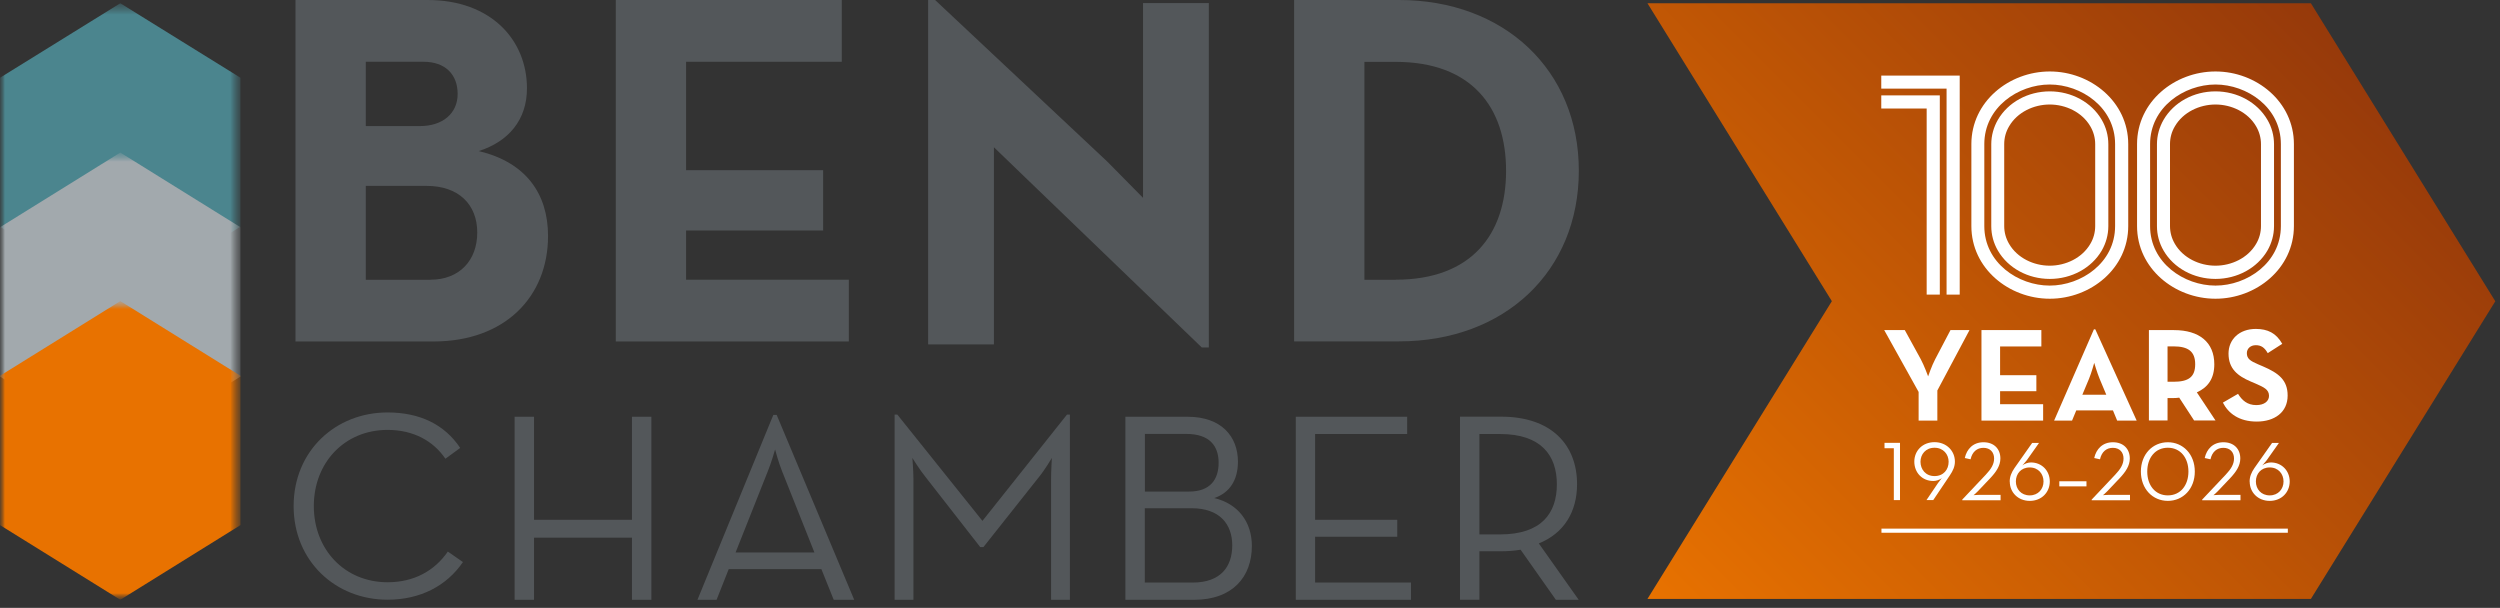
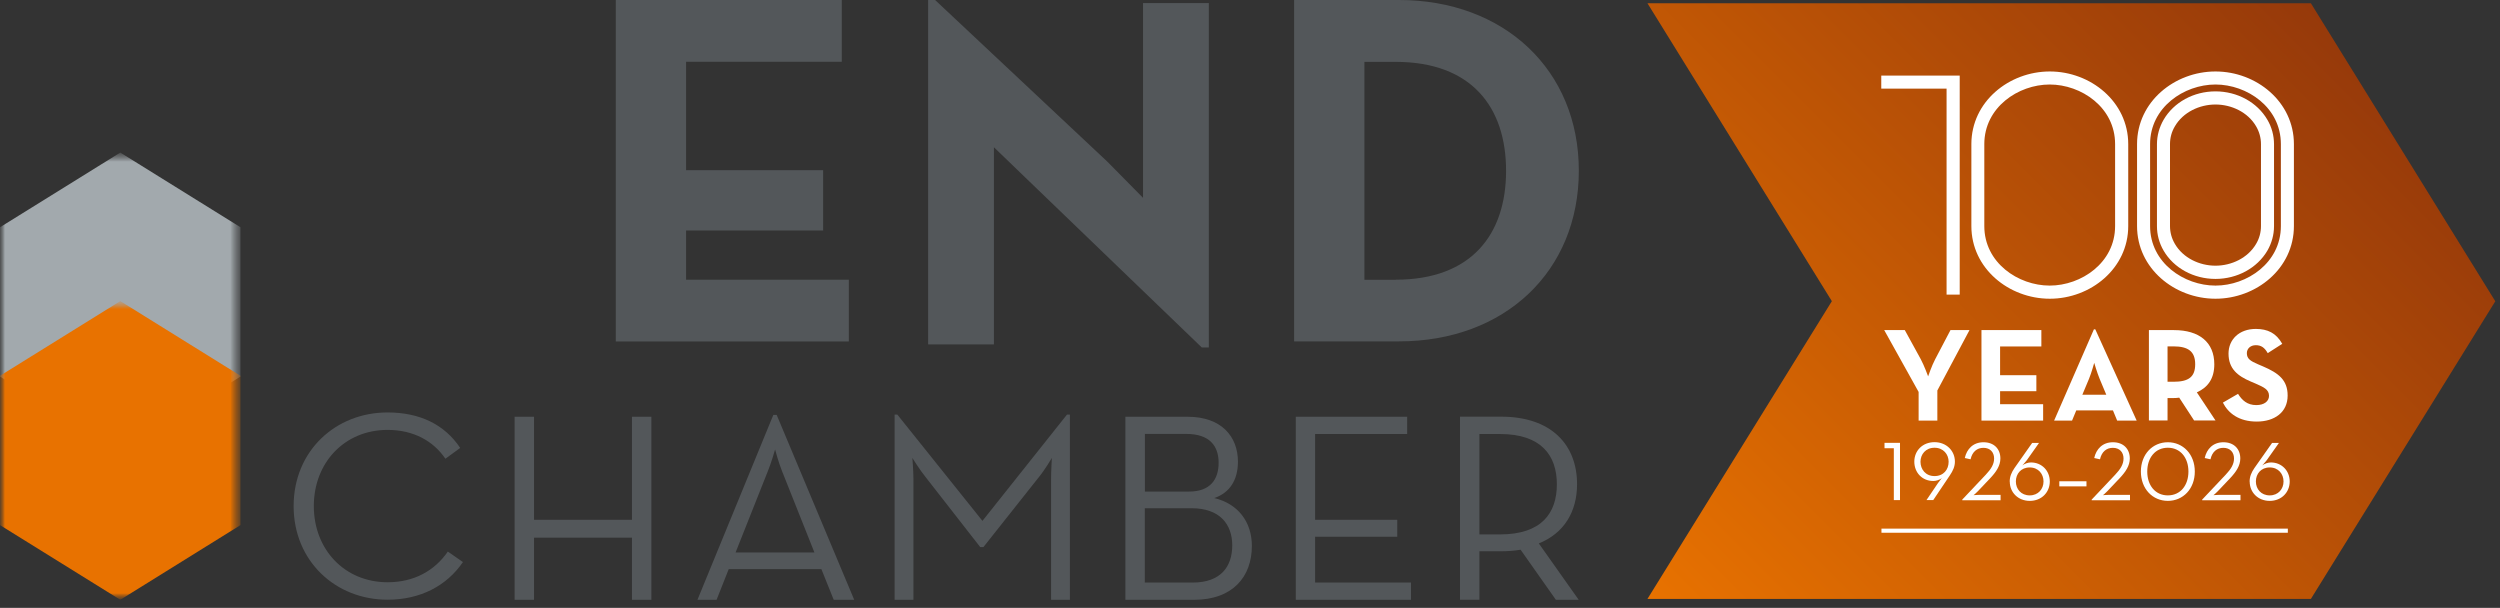
<svg xmlns="http://www.w3.org/2000/svg" width="255" height="62" viewBox="0 0 255 62" fill="none">
  <rect x="0" y="0" width="255" height="62" fill="#333333" stroke="none" />
  <g clip-path="url(#clip0_5525_3047)">
-     <path d="M30.14 0H43.61C50.11 0 53.75 4.1 53.75 9.01C53.75 12.24 51.86 14.44 48.83 15.41C53.59 16.54 55.9 19.71 55.9 24.07C55.9 30.27 51.5 34.83 44.22 34.83H30.14V0ZM42.84 12.86C45.14 12.86 46.68 11.58 46.68 9.58C46.68 7.58 45.4 6.3 43.2 6.3H37.31V12.86H42.84ZM43.92 28.53C46.84 28.53 48.68 26.58 48.68 23.72C48.68 20.86 46.79 18.96 43.51 18.96H37.31V28.54H43.92V28.53Z" fill="#53575A" />
    <path d="M62.81 0H85.86V6.3H69.98V17.36H83.96V23.51H69.98V28.53H86.58V34.83H62.81V0Z" fill="#53575A" />
    <path d="M116.59 20.18V14.9V0.31H123.3V35.44H122.58L105 18.51L101.38 15.02V20.54V35.13H94.67V0H95.38L112.95 16.49L116.59 20.18Z" fill="#53575A" />
    <path d="M132 0H142.7C153.4 0 161.04 7.12 161.04 17.41C161.04 27.7 153.46 34.82 142.7 34.82H132V0ZM142.35 28.53C150.08 28.53 153.62 23.92 153.62 17.42C153.62 10.92 150.09 6.31 142.35 6.31H139.17V28.54H142.35V28.53Z" fill="#53575A" />
    <path d="M29.95 51.62C29.95 45.99 34.23 42.07 39.53 42.07C42.82 42.07 45.35 43.3 46.94 45.69L45.43 46.79C44.22 45.01 42.22 43.85 39.53 43.85C35.16 43.85 32.01 47.17 32.01 51.62C32.01 56.07 35.17 59.39 39.53 59.39C42.25 59.39 44.33 58.21 45.68 56.26L47.22 57.33C45.57 59.75 42.88 61.17 39.53 61.17C34.23 61.17 29.95 57.24 29.95 51.62Z" fill="#53575A" />
    <path d="M52.49 42.51H54.47V53.02H64.46V42.51H66.44V61.18H64.46V54.84H54.47V61.18H52.49V42.51Z" fill="#53575A" />
    <path d="M78.89 42.32H79.22L87.13 61.18H85.04L83.78 58.05H74.33L73.09 61.18H71.14L78.88 42.32H78.89ZM83.07 56.35L79.77 48.06C79.41 47.18 79.06 45.84 79.06 45.84C79.06 45.84 78.68 47.19 78.32 48.06L75.03 56.35H83.07Z" fill="#53575A" />
    <path d="M91.26 42.29H91.53L100.21 53.13L108.83 42.29H109.13V61.18H107.21V48.85C107.21 48 107.29 46.71 107.29 46.71C107.29 46.71 106.58 47.92 105.97 48.66L100.31 55.8H99.98L94.41 48.66C93.81 47.92 93.06 46.71 93.06 46.71C93.06 46.71 93.17 48 93.17 48.85V61.18H91.25V42.29H91.26Z" fill="#53575A" />
    <path d="M114.8 42.51H121.14C124.63 42.51 126.27 44.57 126.27 47.09C126.27 48.93 125.45 50.27 123.85 50.8C126.27 51.38 127.69 53.22 127.69 55.69C127.69 58.79 125.77 61.18 121.79 61.18H114.79V42.51H114.8ZM121.28 50.14C123.45 50.14 124.3 48.9 124.3 47.2C124.3 45.5 123.39 44.26 121.01 44.26H116.78V50.14H121.28ZM121.66 59.42C124.51 59.42 125.69 57.8 125.69 55.63C125.69 53.46 124.4 51.84 121.55 51.84H116.77V59.42H121.66Z" fill="#53575A" />
    <path d="M132.17 42.51H143.53V44.27H134.14V53.02H142.52V54.75H134.14V59.42H143.92V61.18H132.17V42.51Z" fill="#53575A" />
    <path d="M161.03 61.18H158.7L155.1 56.07C154.47 56.18 153.78 56.23 153.12 56.23H150.9V61.17H148.92V42.5H153.12C158.23 42.5 160.86 45.36 160.86 49.39C160.86 52.19 159.54 54.39 156.96 55.43L161.02 61.17L161.03 61.18ZM153.01 54.51C157.24 54.51 158.8 52.34 158.8 49.4C158.8 46.46 157.21 44.27 153.01 44.27H150.9V54.51H153.01Z" fill="#53575A" />
    <g style="mix-blend-mode:multiply">
      <mask id="mask0_5525_3047" style="mask-type:luminance" maskUnits="userSpaceOnUse" x="0" y="0" width="25" height="31">
        <path d="M24.53 0.33H0V31H24.53V0.33Z" fill="white" />
      </mask>
      <g mask="url(#mask0_5525_3047)">
        <mask id="mask1_5525_3047" style="mask-type:luminance" maskUnits="userSpaceOnUse" x="0" y="0" width="25" height="31">
-           <path d="M24.53 0.33H0V31H24.53V0.33Z" fill="white" />
-         </mask>
+           </mask>
        <g mask="url(#mask1_5525_3047)">
          <path d="M0 7.93V23.12L12.27 30.71L24.53 23.12V7.93L12.27 0.33L0 7.93Z" fill="#4B858E" />
        </g>
      </g>
    </g>
    <g style="mix-blend-mode:multiply">
      <mask id="mask2_5525_3047" style="mask-type:luminance" maskUnits="userSpaceOnUse" x="0" y="15" width="25" height="32">
        <path d="M24.53 15.56H0V46.02H24.53V15.56Z" fill="white" />
      </mask>
      <g mask="url(#mask2_5525_3047)">
        <mask id="mask3_5525_3047" style="mask-type:luminance" maskUnits="userSpaceOnUse" x="0" y="15" width="25" height="32">
          <path d="M24.53 15.56H0V46.02H24.53V15.56Z" fill="white" />
        </mask>
        <g mask="url(#mask3_5525_3047)">
          <path d="M0 23.18V38.41L12.27 46.03L24.53 38.41V23.18L12.27 15.56L0 23.18Z" fill="#A2A9AD" />
        </g>
      </g>
    </g>
    <g style="mix-blend-mode:multiply">
      <mask id="mask4_5525_3047" style="mask-type:luminance" maskUnits="userSpaceOnUse" x="0" y="30" width="25" height="32">
        <path d="M24.53 30.71H0V61.17H24.53V30.71Z" fill="white" />
      </mask>
      <g mask="url(#mask4_5525_3047)">
        <mask id="mask5_5525_3047" style="mask-type:luminance" maskUnits="userSpaceOnUse" x="0" y="30" width="25" height="32">
          <path d="M24.53 30.71H0V61.17H24.53V30.71Z" fill="white" />
        </mask>
        <g mask="url(#mask5_5525_3047)">
          <path d="M0 38.33V53.56L12.27 61.18L24.53 53.56V38.33L12.27 30.71L0 38.33Z" fill="#E87200" />
        </g>
      </g>
    </g>
    <path d="M168.04 61.09H235.71L254.52 30.73L235.71 0.33H168.04L186.85 30.72L168.04 61.09Z" fill="url(#paint0_linear_5525_3047)" />
    <path d="M193.17 45.72H192.22V45.17H193.8V51.01H193.17V45.72Z" fill="white" />
    <path d="M197.71 49.23C197.85 49.02 198.07 48.77 198.07 48.77C197.8 48.96 197.49 49.06 197.19 49.06C196.07 49.06 195.26 48.21 195.26 47.09C195.26 45.97 196.1 45.1 197.32 45.1C198.54 45.1 199.4 45.99 199.4 47.08C199.4 47.59 199.2 48.02 198.89 48.48L197.19 51.01H196.5L197.71 49.22V49.23ZM198.76 47.1C198.76 46.34 198.22 45.67 197.32 45.67C196.42 45.67 195.89 46.34 195.89 47.1C195.89 47.86 196.4 48.56 197.32 48.56C198.24 48.56 198.76 47.9 198.76 47.1Z" fill="white" />
    <path d="M200.149 50.959L202.549 48.419C203.079 47.859 203.399 47.359 203.399 46.769C203.399 46.129 202.999 45.679 202.309 45.679C201.659 45.679 201.169 46.079 200.999 46.849L200.409 46.719C200.609 45.809 201.249 45.109 202.319 45.109C203.389 45.109 204.039 45.789 204.039 46.769C204.039 47.499 203.609 48.129 203.039 48.739L201.739 50.109C201.559 50.309 201.299 50.509 201.299 50.509C201.299 50.509 201.599 50.479 201.829 50.479H204.059V51.029H200.149V50.969V50.959Z" fill="white" />
    <path d="M204.989 49.13C204.989 48.62 205.169 48.19 205.479 47.74L207.279 45.18H207.979L206.729 46.95C206.569 47.16 206.279 47.47 206.279 47.47C206.529 47.29 206.859 47.17 207.159 47.17C208.259 47.17 209.079 48.01 209.079 49.11C209.079 50.21 208.249 51.09 207.039 51.09C205.829 51.09 204.999 50.21 204.999 49.13H204.989ZM208.439 49.11C208.439 48.35 207.919 47.68 207.029 47.68C206.139 47.68 205.619 48.33 205.619 49.11C205.619 49.89 206.159 50.53 207.029 50.53C207.899 50.53 208.439 49.88 208.439 49.11Z" fill="white" />
    <path d="M210.05 49.09H212.82V49.61H210.05V49.09Z" fill="white" />
    <path d="M213.35 50.959L215.75 48.419C216.28 47.859 216.6 47.359 216.6 46.769C216.6 46.129 216.2 45.679 215.51 45.679C214.86 45.679 214.37 46.079 214.2 46.849L213.61 46.719C213.81 45.809 214.45 45.109 215.52 45.109C216.59 45.109 217.24 45.789 217.24 46.769C217.24 47.499 216.81 48.129 216.24 48.739L214.94 50.109C214.76 50.309 214.5 50.509 214.5 50.509C214.5 50.509 214.8 50.479 215.03 50.479H217.26V51.029H213.35V50.969V50.959Z" fill="white" />
    <path d="M218.37 48.099C218.37 46.329 219.57 45.109 221.12 45.109C222.67 45.109 223.87 46.329 223.87 48.099C223.87 49.869 222.67 51.089 221.12 51.089C219.57 51.089 218.37 49.869 218.37 48.099ZM223.22 48.099C223.22 46.689 222.4 45.669 221.12 45.669C219.84 45.669 219.02 46.689 219.02 48.099C219.02 49.509 219.84 50.529 221.12 50.529C222.4 50.529 223.22 49.509 223.22 48.099Z" fill="white" />
    <path d="M224.62 50.959L227.02 48.419C227.55 47.859 227.87 47.359 227.87 46.769C227.87 46.129 227.47 45.679 226.78 45.679C226.13 45.679 225.64 46.079 225.47 46.849L224.88 46.719C225.08 45.809 225.72 45.109 226.79 45.109C227.86 45.109 228.51 45.789 228.51 46.769C228.51 47.499 228.08 48.129 227.51 48.739L226.21 50.109C226.03 50.309 225.77 50.509 225.77 50.509C225.77 50.509 226.07 50.479 226.3 50.479H228.53V51.029H224.62V50.969V50.959Z" fill="white" />
    <path d="M229.46 49.13C229.46 48.62 229.64 48.19 229.95 47.74L231.75 45.18H232.45L231.2 46.95C231.04 47.16 230.75 47.47 230.75 47.47C231 47.29 231.33 47.17 231.63 47.17C232.73 47.17 233.55 48.01 233.55 49.11C233.55 50.21 232.72 51.09 231.51 51.09C230.3 51.09 229.47 50.21 229.47 49.13H229.46ZM232.92 49.11C232.92 48.35 232.4 47.68 231.51 47.68C230.62 47.68 230.1 48.33 230.1 49.11C230.1 49.89 230.64 50.53 231.51 50.53C232.38 50.53 232.92 49.88 232.92 49.11Z" fill="white" />
    <path d="M195.689 39.96L192.189 33.67H194.289L195.919 36.64C196.269 37.29 196.669 38.39 196.669 38.39C196.669 38.39 197.039 37.3 197.389 36.64L198.949 33.67H200.889L197.609 39.83V42.9H195.699V39.97L195.689 39.96Z" fill="white" />
    <path d="M202.119 33.67H208.219V35.34H204.009V38.27H207.709V39.9H204.009V41.23H208.399V42.9H202.109V33.68L202.119 33.67Z" fill="white" />
    <path d="M213.56 33.59H213.72L217.94 42.9H215.95L215.52 41.86H211.78L211.35 42.9H209.52L213.58 33.59H213.56ZM214.84 40.26L214.17 38.66C213.9 38.01 213.61 37.01 213.61 37.01C213.61 37.01 213.34 38.01 213.07 38.66L212.4 40.26H214.83H214.84Z" fill="white" />
    <path d="M225.999 42.89H223.799L222.279 40.56C222.099 40.59 221.909 40.6 221.739 40.6H221.089V42.89H219.189V33.67H221.739C224.319 33.67 225.859 34.9 225.859 37.16C225.859 38.6 225.219 39.51 224.079 40.02L225.989 42.9L225.999 42.89ZM221.689 38.94C223.239 38.94 223.909 38.45 223.909 37.15C223.909 35.85 223.199 35.33 221.689 35.33H221.089V38.94H221.689Z" fill="white" />
    <path d="M226.729 41.07L228.279 40.17C228.689 40.83 229.219 41.32 230.149 41.32C230.939 41.32 231.439 40.93 231.439 40.38C231.439 39.73 230.919 39.5 230.059 39.12L229.589 38.92C228.219 38.34 227.309 37.6 227.309 36.06C227.309 34.64 228.389 33.55 230.089 33.55C231.299 33.55 232.169 33.97 232.789 35.07L231.309 36.02C230.979 35.44 230.629 35.21 230.089 35.21C229.549 35.21 229.179 35.56 229.179 36.02C229.179 36.59 229.53 36.82 230.35 37.17L230.82 37.37C232.43 38.06 233.339 38.77 233.339 40.35C233.339 42.06 231.999 43 230.189 43C228.379 43 227.289 42.16 226.729 41.06V41.07Z" fill="white" />
    <path d="M191.909 54.13H233.359" stroke="white" stroke-width="0.42" stroke-miterlimit="10" />
    <path fill-rule="evenodd" clip-rule="evenodd" d="M209.08 7.29C204.92 7.29 201.08 10.37 201.08 14.7V23.06C201.08 27.39 204.92 30.47 209.08 30.47C213.24 30.47 217.08 27.39 217.08 23.06V14.7C217.08 10.37 213.24 7.29 209.08 7.29ZM215.74 23.06C215.74 26.81 212.28 29.13 209.07 29.13C205.86 29.13 202.4 26.81 202.4 23.06V14.7C202.4 10.95 205.86 8.62 209.07 8.62C212.28 8.62 215.74 10.94 215.74 14.7V23.06Z" fill="white" />
-     <path fill-rule="evenodd" clip-rule="evenodd" d="M209.08 9.32C206.85 9.32 204.83 10.43 203.79 12.21C203.35 12.97 203.11 13.83 203.11 14.71V23.07C203.11 23.94 203.34 24.8 203.79 25.57C204.83 27.35 206.86 28.45 209.08 28.45C211.3 28.45 213.33 27.34 214.37 25.57C214.81 24.81 215.05 23.95 215.05 23.07V14.71C215.05 13.84 214.82 12.97 214.37 12.21C213.33 10.43 211.3 9.32 209.08 9.32ZM213.71 23.06C213.71 23.7 213.54 24.33 213.21 24.88C212.37 26.32 210.7 27.1 209.07 27.1C207.44 27.1 205.77 26.32 204.93 24.88C204.6 24.32 204.43 23.7 204.43 23.06V14.7C204.43 14.05 204.6 13.43 204.93 12.88C205.77 11.44 207.44 10.66 209.07 10.66C210.7 10.66 212.37 11.44 213.21 12.88C213.54 13.44 213.71 14.06 213.71 14.7V23.06Z" fill="white" />
    <path fill-rule="evenodd" clip-rule="evenodd" d="M225.979 7.29C221.819 7.29 217.979 10.37 217.979 14.7V23.06C217.979 27.39 221.819 30.47 225.979 30.47C230.139 30.47 233.979 27.39 233.979 23.06V14.7C233.979 10.37 230.139 7.29 225.979 7.29ZM232.649 23.06C232.649 26.81 229.189 29.13 225.979 29.13C222.769 29.13 219.309 26.81 219.309 23.06V14.7C219.309 10.95 222.769 8.62 225.979 8.62C229.189 8.62 232.649 10.94 232.649 14.7V23.06Z" fill="white" />
    <path fill-rule="evenodd" clip-rule="evenodd" d="M225.98 9.32C223.75 9.32 221.73 10.43 220.69 12.21C220.25 12.97 220.01 13.83 220.01 14.71V23.07C220.01 23.94 220.24 24.8 220.69 25.57C221.73 27.35 223.76 28.45 225.98 28.45C228.2 28.45 230.23 27.34 231.27 25.57C231.71 24.81 231.95 23.95 231.95 23.07V14.71C231.95 13.84 231.72 12.97 231.27 12.21C230.23 10.43 228.2 9.32 225.98 9.32ZM230.62 23.06C230.62 23.7 230.45 24.33 230.12 24.88C229.28 26.32 227.61 27.1 225.98 27.1C224.35 27.1 222.68 26.32 221.84 24.88C221.51 24.32 221.34 23.7 221.34 23.06V14.7C221.34 14.05 221.51 13.43 221.84 12.88C222.68 11.44 224.35 10.66 225.98 10.66C227.61 10.66 229.28 11.44 230.12 12.88C230.45 13.44 230.62 14.06 230.62 14.7V23.06Z" fill="white" />
-     <path fill-rule="evenodd" clip-rule="evenodd" d="M191.89 11.069H196.52V30.049H197.86V9.729H191.89V11.069Z" fill="white" />
    <path fill-rule="evenodd" clip-rule="evenodd" d="M191.89 7.71V9.04H198.55V30.05H199.89V7.71H191.89Z" fill="white" />
  </g>
  <defs>
    <linearGradient id="paint0_linear_5525_3047" x1="169.77" y1="62.82" x2="233.98" y2="-1.39" gradientUnits="userSpaceOnUse">
      <stop stop-color="#E87200" />
      <stop offset="1" stop-color="#96390A" />
    </linearGradient>
    <clipPath id="clip0_5525_3047">
      <rect width="254.52" height="61.18" fill="white" />
    </clipPath>
  </defs>
</svg>